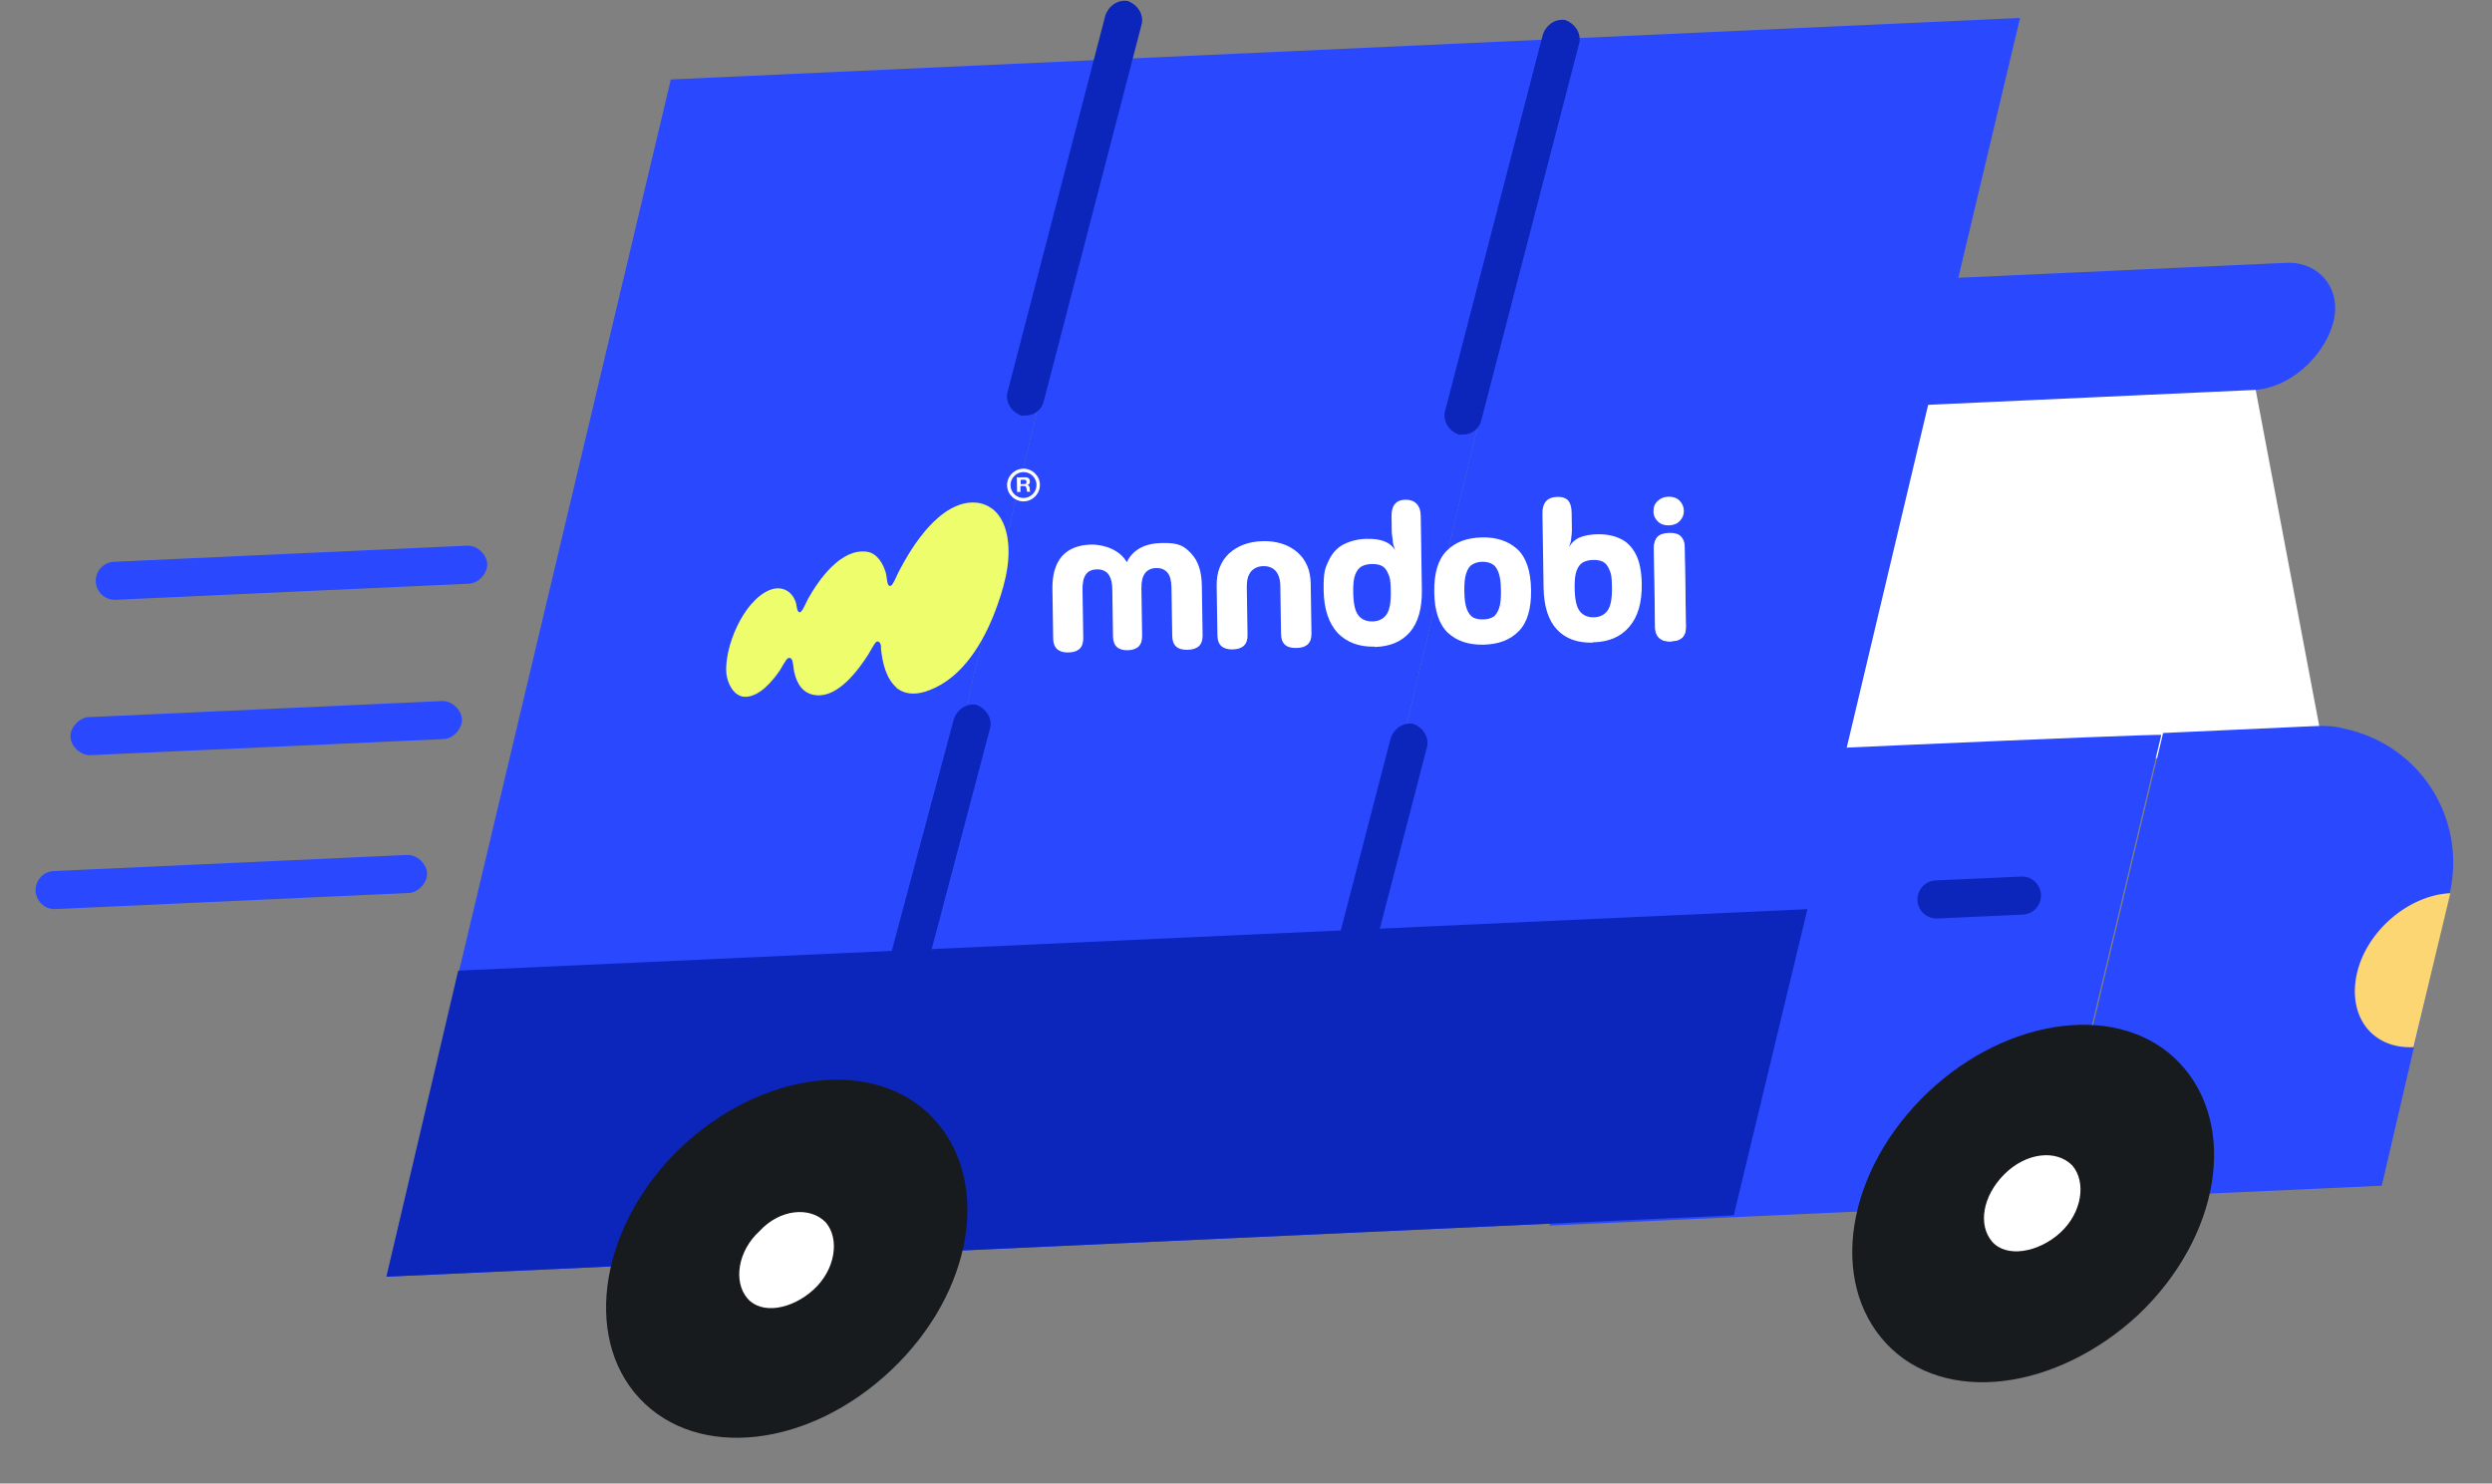
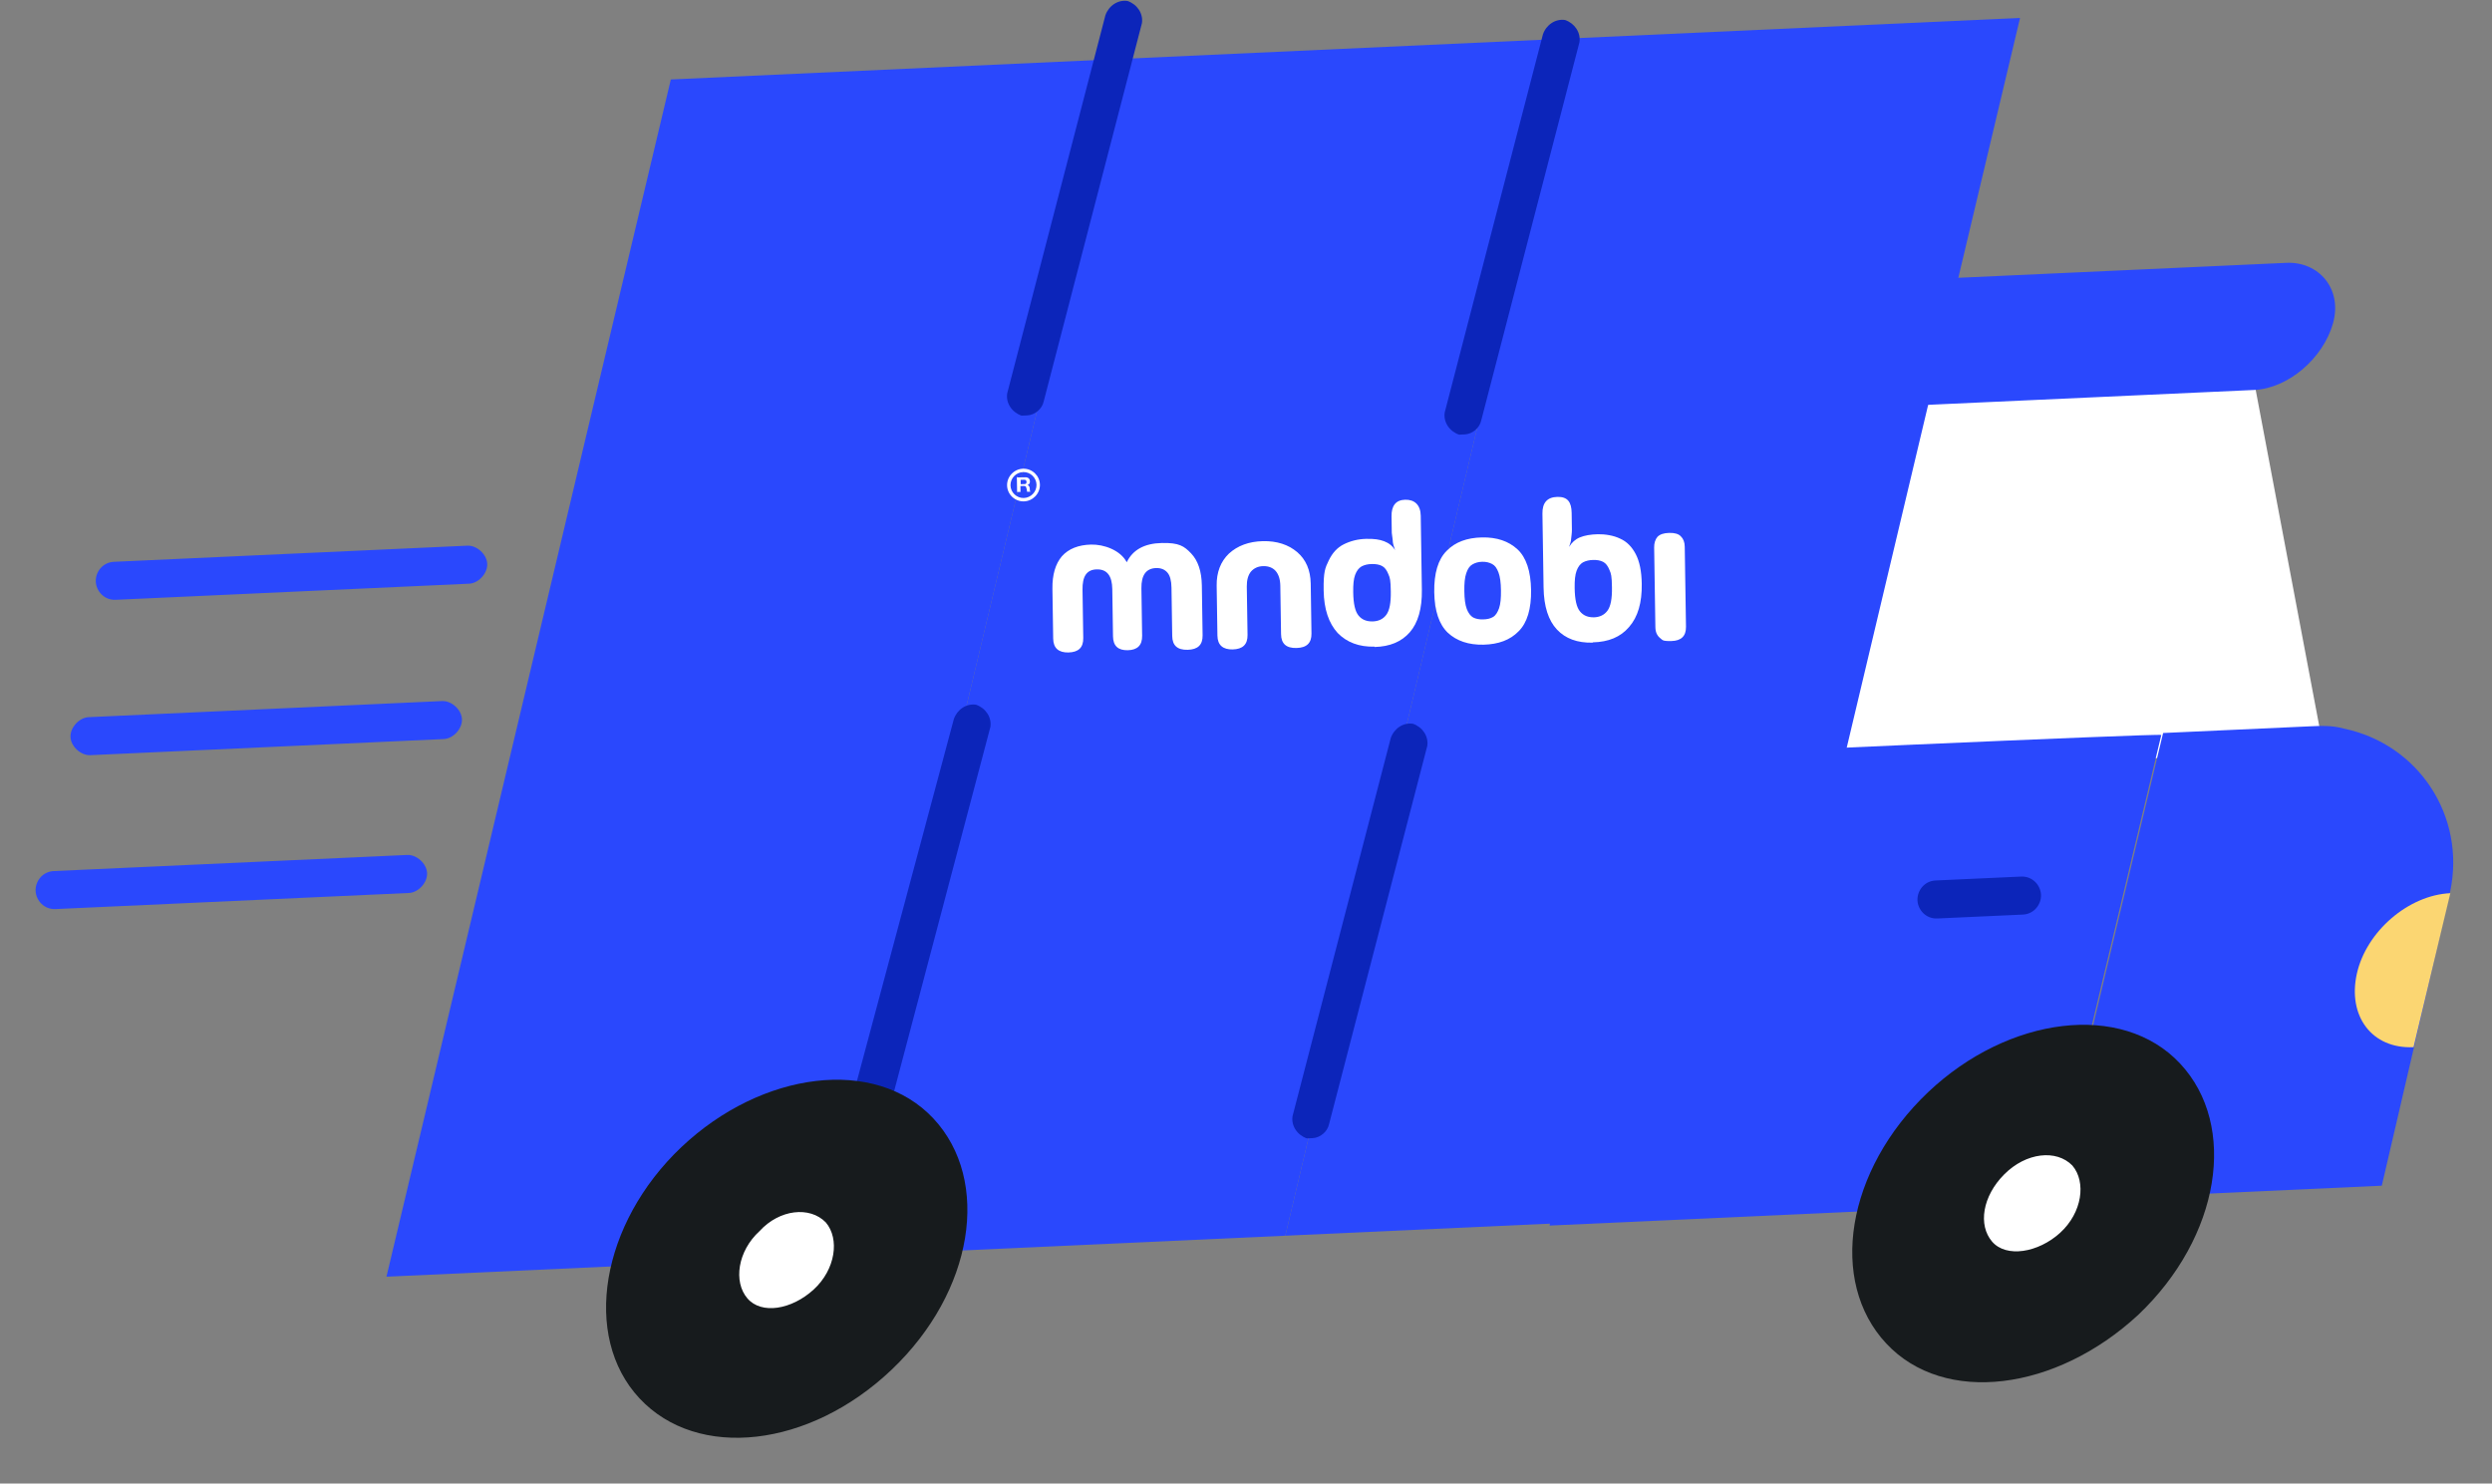
<svg xmlns="http://www.w3.org/2000/svg" width="131" height="78" viewBox="0 0 131 78" fill="none">
  <rect x="0" y="0" width="131" height="78" fill="#808080" stroke="none" />
  <g clipPath="url(#clip0_4794_29937)">
    <path d="M118.334 19.209L122.161 39.456L95.488 40.672L94.582 20.792L118.334 19.209Z" fill="white" />
    <path d="M79.934 22.261L118.494 20.503C120.292 20.421 122.121 18.836 122.639 17.01C123.156 15.185 121.889 13.741 120.191 13.819L81.531 15.582C79.733 15.664 77.903 17.249 77.386 19.074C76.968 20.895 78.135 22.343 79.934 22.261Z" fill="#2A48FD" />
    <path d="M87.338 39.742L81.456 64.436L107.729 63.238L113.615 38.644C113.71 38.539 87.338 39.742 87.338 39.742Z" fill="#2A48FD" />
    <path d="M128.805 46.861C129.627 42.919 127.151 39.128 123.21 38.306C122.601 38.134 122.002 38.161 121.403 38.189L113.711 38.539L107.825 63.133L125.207 62.34L128.805 46.861Z" fill="#2A48FD" />
    <path d="M128.81 46.96C126.612 47.061 124.396 48.964 123.897 51.188C123.398 53.414 124.679 55.157 126.876 55.057L128.81 46.96Z" fill="#FBD672" />
    <path d="M35.264 4.178L20.316 67.124L43.891 66.049L58.939 3.098L35.264 4.178Z" fill="#2A48FD" />
    <path d="M58.939 3.098L43.891 66.049L67.567 64.969L82.514 2.023L58.939 3.098Z" fill="#2A48FD" />
    <path d="M82.514 2.023L67.567 64.969L91.242 63.889L106.19 0.943L82.514 2.023Z" fill="#2A48FD" />
    <path d="M68.999 59.84C68.9 59.844 68.8 59.849 68.7 59.853C68.191 59.676 67.869 59.19 67.946 58.686L73.109 38.806C73.285 38.297 73.771 37.975 74.275 38.052C74.784 38.229 75.106 38.715 75.029 39.219L69.867 59.099C69.785 59.503 69.399 59.821 68.999 59.84Z" fill="#0C25BA" />
    <path d="M76.999 22.84C76.9 22.844 76.8 22.849 76.7 22.853C76.191 22.676 75.869 22.19 75.946 21.686L81.109 1.806C81.285 1.297 81.771 0.975 82.275 1.052C82.784 1.229 83.106 1.715 83.029 2.219L77.867 22.099C77.785 22.503 77.399 22.821 76.999 22.84Z" fill="#0C25BA" />
    <path d="M53.999 21.84C53.9 21.844 53.8 21.849 53.7 21.853C53.191 21.676 52.869 21.19 52.946 20.686L58.108 0.806C58.285 0.297 58.771 -0.025 59.275 0.052C59.784 0.229 60.106 0.715 60.029 1.219L54.867 21.099C54.785 21.503 54.399 21.821 53.999 21.84Z" fill="#0C25BA" />
    <path d="M45.981 58.437C45.881 58.441 45.781 58.446 45.681 58.451C45.173 58.274 44.85 57.788 44.928 57.284L50.142 37.806C50.319 37.297 50.805 36.975 51.309 37.052C51.818 37.229 52.14 37.715 52.063 38.219L46.944 57.592C46.767 58.101 46.381 58.419 45.981 58.437Z" fill="#0C25BA" />
-     <path d="M20.316 67.124L91.142 63.894L95.013 47.801L24.087 51.035L20.316 67.124Z" fill="#0C25BA" />
    <path d="M46.866 72.019C51.184 67.918 52.118 62.07 49.066 58.805C46.014 55.541 40.044 56.314 35.821 60.31C31.599 64.307 30.569 70.26 33.621 73.524C36.673 76.789 42.548 76.12 46.866 72.019Z" fill="#171B1D" />
    <path d="M42.77 67.802C43.923 66.748 44.15 65.136 43.41 64.269C42.569 63.406 40.976 63.579 39.927 64.728C38.774 65.782 38.547 67.394 39.287 68.261C40.027 69.128 41.617 68.855 42.77 67.802Z" fill="white" />
    <path d="M112.403 69.131C116.72 65.03 117.655 59.181 114.603 55.917C111.551 52.653 105.58 53.425 101.358 57.422C97.04 61.523 96.106 67.371 99.157 70.636C102.209 73.9 108.08 73.132 112.403 69.131Z" fill="#171B1D" />
    <path d="M108.301 64.813C109.455 63.76 109.681 62.148 108.941 61.28C108.101 60.418 106.507 60.59 105.359 61.744C104.21 62.898 103.979 64.41 104.719 65.277C105.459 66.144 107.148 65.867 108.301 64.813Z" fill="white" />
    <path d="M106.337 48.085L101.842 48.29C101.243 48.318 100.82 47.836 100.798 47.337C100.775 46.837 101.152 46.32 101.751 46.292L106.246 46.087C106.846 46.06 107.268 46.541 107.291 47.041C107.314 47.54 106.937 48.058 106.337 48.085Z" fill="#0C25BA" />
    <path d="M24.66 30.688L6.079 31.535C5.48 31.563 5.058 31.081 5.035 30.582C5.012 30.082 5.389 29.565 5.988 29.538L24.569 28.69C25.068 28.667 25.591 29.144 25.613 29.643C25.636 30.143 25.16 30.665 24.66 30.688Z" fill="#2A48FD" />
    <path d="M23.331 38.857L4.75 39.704C4.251 39.727 3.728 39.251 3.706 38.751C3.683 38.252 4.16 37.729 4.659 37.706L23.24 36.859C23.739 36.836 24.262 37.313 24.284 37.813C24.307 38.312 23.83 38.834 23.331 38.857Z" fill="#2A48FD" />
    <path d="M21.497 46.949L2.917 47.796C2.317 47.824 1.895 47.342 1.872 46.843C1.849 46.343 2.226 45.826 2.826 45.798L21.406 44.951C21.906 44.928 22.428 45.405 22.451 45.904C22.474 46.404 21.997 46.926 21.497 46.949Z" fill="#2A48FD" />
  </g>
-   <path d="M47.133 36.157C46.571 35.668 46.391 34.835 46.313 34.129C46.311 34.021 46.332 33.955 46.275 33.837C46.24 33.761 46.172 33.697 46.074 33.743C45.975 33.799 45.728 34.283 45.642 34.415C45.113 35.241 44.084 36.632 42.953 36.557C42.211 36.507 41.892 35.959 41.748 35.321C41.712 35.158 41.694 34.767 41.615 34.66C41.559 34.585 41.492 34.565 41.404 34.621C41.306 34.688 41.08 35.117 40.994 35.249C40.615 35.801 39.91 36.663 39.145 36.635C38.558 36.614 38.236 35.904 38.184 35.415C38.061 34.037 39.072 31.581 40.469 31.019C41.129 30.756 41.689 31.114 41.854 31.741C41.878 31.839 41.895 32.208 42.05 32.194C42.094 32.193 42.17 32.083 42.192 32.05C42.3 31.873 42.385 31.665 42.481 31.478C43.051 30.466 44.219 28.801 45.596 29.012C46.129 29.099 46.438 29.669 46.567 30.123C46.614 30.296 46.618 30.513 46.665 30.675C46.7 30.794 46.779 30.858 46.877 30.758C46.996 30.636 47.123 30.296 47.209 30.131C47.649 29.274 48.156 28.438 48.808 27.718C49.417 27.042 50.324 26.338 51.311 26.427C51.622 26.453 51.911 26.567 52.158 26.747C52.495 27.001 52.711 27.377 52.84 27.766C53.249 29.073 52.886 30.559 52.431 31.819C51.86 33.44 50.84 35.353 49.181 36.148C48.5 36.477 47.706 36.667 47.077 36.125L47.133 36.157Z" fill="#EEFD6B" />
  <path d="M88.629 32.955C88.636 33.442 88.377 33.691 87.869 33.703C87.36 33.714 87.408 33.648 87.258 33.538C87.109 33.411 87.024 33.234 87.02 32.974L86.956 28.784C86.952 28.556 87.015 28.36 87.128 28.227C87.257 28.095 87.453 28.025 87.749 28.018C88.044 28.012 88.242 28.073 88.359 28.2C88.492 28.327 88.561 28.504 88.564 28.748L88.629 32.938L88.629 32.955Z" fill="white" />
-   <path d="M87.853 33.72C88.378 33.708 88.621 33.459 88.613 32.971L88.549 28.781C88.545 28.553 88.477 28.36 88.343 28.233C88.226 28.105 88.012 28.045 87.733 28.052C87.454 28.058 87.242 28.128 87.112 28.26C86.999 28.393 86.936 28.573 86.94 28.817L87.004 33.007C87.008 33.251 87.093 33.444 87.243 33.571C87.392 33.681 87.59 33.742 87.853 33.736L87.853 33.72Z" fill="white" />
  <path d="M83.72 33.788C82.919 33.806 82.295 33.577 81.847 33.1C81.398 32.624 81.158 31.883 81.143 30.894L81.083 27.002C81.075 26.435 81.332 26.137 81.871 26.125C82.41 26.113 82.61 26.4 82.619 26.968L82.624 27.308C82.629 27.6 82.63 27.665 82.632 27.843C82.635 28.022 82.605 28.184 82.591 28.331C82.593 28.461 82.53 28.608 82.483 28.755C82.626 28.525 82.804 28.358 83.047 28.256C83.291 28.153 83.617 28.097 83.992 28.088C84.368 28.08 84.827 28.151 85.173 28.322C85.518 28.476 85.784 28.746 85.986 29.131C86.188 29.515 86.294 30.032 86.304 30.697C86.319 31.686 86.102 32.437 85.636 32.967C85.186 33.496 84.553 33.753 83.736 33.772L83.72 33.788ZM83.781 32.457C84.092 32.45 84.335 32.331 84.495 32.116C84.671 31.885 84.747 31.478 84.738 30.878C84.728 30.278 84.694 30.165 84.609 29.973C84.525 29.764 84.424 29.62 84.276 29.542C84.128 29.464 83.948 29.436 83.752 29.44C83.556 29.445 83.376 29.481 83.214 29.566C83.069 29.65 82.956 29.799 82.878 30.011C82.799 30.224 82.771 30.517 82.777 30.922C82.787 31.522 82.874 31.925 83.058 32.148C83.241 32.371 83.487 32.463 83.798 32.456L83.781 32.457Z" fill="white" />
  <path d="M77.984 33.895C77.201 33.912 76.577 33.699 76.114 33.272C75.65 32.829 75.411 32.121 75.396 31.133C75.38 30.144 75.598 29.41 76.048 28.962C76.498 28.498 77.115 28.274 77.898 28.256C78.681 28.239 79.304 28.452 79.768 28.879C80.231 29.306 80.471 30.03 80.486 31.018C80.501 32.007 80.284 32.741 79.833 33.189C79.383 33.653 78.767 33.877 77.984 33.895ZM77.963 32.566C78.175 32.561 78.338 32.525 78.484 32.441C78.629 32.357 78.725 32.192 78.803 31.98C78.881 31.751 78.909 31.443 78.903 31.038C78.897 30.633 78.859 30.326 78.774 30.101C78.689 29.875 78.589 29.732 78.441 29.654C78.293 29.576 78.129 29.532 77.917 29.536C77.705 29.541 77.543 29.593 77.397 29.678C77.251 29.762 77.156 29.91 77.078 30.139C77 30.367 76.972 30.676 76.978 31.081C76.984 31.486 77.021 31.793 77.106 32.018C77.191 32.243 77.308 32.386 77.44 32.464C77.588 32.542 77.768 32.571 77.963 32.566Z" fill="white" />
  <path d="M72.258 33.999C71.441 34.018 70.8 33.773 70.319 33.281C69.853 32.772 69.597 32.032 69.582 31.042C69.567 30.053 69.662 29.856 69.852 29.463C70.042 29.069 70.299 28.788 70.64 28.618C70.981 28.448 71.371 28.342 71.812 28.332C72.253 28.322 72.515 28.365 72.762 28.457C73.008 28.549 73.207 28.706 73.341 28.93C73.29 28.785 73.239 28.641 73.22 28.511C73.218 28.365 73.183 28.204 73.164 28.026L73.15 27.15C73.142 26.583 73.382 26.285 73.872 26.274C74.362 26.263 74.677 26.548 74.686 27.116L74.745 31.008C74.76 31.997 74.543 32.748 74.109 33.244C73.676 33.74 73.059 33.998 72.258 34.016L72.258 33.999ZM72.156 32.672C72.466 32.665 72.71 32.546 72.87 32.331C73.046 32.1 73.122 31.693 73.112 31.093C73.103 30.493 73.069 30.38 72.984 30.187C72.899 29.978 72.799 29.835 72.651 29.757C72.503 29.679 72.323 29.651 72.11 29.655C71.898 29.66 71.735 29.696 71.573 29.781C71.427 29.866 71.315 30.014 71.236 30.227C71.158 30.439 71.13 30.732 71.136 31.137C71.145 31.737 71.233 32.141 71.416 32.364C71.599 32.587 71.846 32.678 72.156 32.672Z" fill="white" />
  <path d="M64.809 34.145C64.287 34.156 64.005 33.92 63.998 33.417L63.958 30.792C63.947 30.095 64.167 29.523 64.601 29.108C65.052 28.693 65.652 28.469 66.387 28.452C67.121 28.436 67.728 28.633 68.191 29.028C68.654 29.422 68.891 29.984 68.902 30.681L68.942 33.306C68.949 33.809 68.692 34.057 68.153 34.069C67.615 34.082 67.35 33.844 67.343 33.342L67.304 30.798C67.299 30.458 67.213 30.2 67.064 30.025C66.914 29.851 66.684 29.758 66.407 29.765C66.129 29.771 65.919 29.873 65.758 30.055C65.614 30.236 65.537 30.497 65.542 30.838L65.581 33.382C65.588 33.884 65.331 34.133 64.792 34.145L64.809 34.145Z" fill="white" />
  <path d="M56.174 34.305C55.653 34.316 55.372 34.08 55.364 33.579L55.324 30.959C55.313 30.215 55.484 29.645 55.82 29.249C56.172 28.853 56.691 28.647 57.359 28.632C58.027 28.617 58.896 28.921 59.231 29.561C59.547 28.906 60.162 28.569 61.074 28.549C61.987 28.528 62.251 28.716 62.615 29.096C62.979 29.477 63.167 30.038 63.179 30.782L63.219 33.403C63.226 33.904 62.969 34.152 62.431 34.164C61.894 34.176 61.629 33.94 61.622 33.438L61.583 30.899C61.577 30.527 61.508 30.27 61.375 30.111C61.242 29.952 61.045 29.86 60.785 29.866C60.247 29.878 59.992 30.239 60.002 30.935L60.04 33.425C60.048 33.927 59.791 34.175 59.286 34.186C58.781 34.198 58.516 33.961 58.509 33.46L58.471 30.969C58.46 30.274 58.194 29.924 57.656 29.936C57.118 29.948 56.896 30.309 56.906 31.004L56.945 33.543C56.953 34.045 56.696 34.293 56.158 34.305L56.174 34.305Z" fill="white" />
-   <path d="M87.157 27.424C87.306 27.567 87.503 27.627 87.731 27.622C87.96 27.617 88.154 27.547 88.299 27.398C88.444 27.25 88.522 27.07 88.519 26.859C88.516 26.649 88.431 26.456 88.282 26.314C88.133 26.171 87.937 26.111 87.708 26.116C87.48 26.121 87.302 26.19 87.141 26.34C86.98 26.489 86.917 26.668 86.921 26.895C86.924 27.122 87.008 27.282 87.157 27.424Z" fill="white" />
  <path d="M53.487 25.102L53.91 25.094C54.056 25.091 54.139 25.186 54.141 25.3C54.143 25.414 54.111 25.463 54.014 25.498C54.096 25.529 54.13 25.609 54.131 25.674C54.132 25.739 54.134 25.82 54.167 25.852L53.988 25.856C53.987 25.807 53.986 25.726 53.952 25.662C53.951 25.58 53.901 25.549 53.82 25.551L53.641 25.554L53.646 25.863L53.467 25.867L53.454 25.087L53.487 25.086L53.487 25.102ZM53.851 25.452C53.932 25.451 53.964 25.418 53.963 25.336C53.962 25.255 53.912 25.224 53.847 25.225L53.652 25.229L53.656 25.456L53.851 25.452Z" fill="white" />
  <path d="M53.818 26.361C53.345 26.371 52.948 25.99 52.94 25.519C52.932 25.049 53.317 24.651 53.789 24.642C54.262 24.632 54.659 25.014 54.667 25.484C54.675 25.954 54.29 26.352 53.818 26.361ZM53.792 24.82C53.417 24.828 53.113 25.142 53.119 25.516C53.126 25.889 53.44 26.191 53.815 26.183C54.19 26.175 54.494 25.861 54.488 25.488C54.481 25.114 54.167 24.813 53.792 24.82Z" fill="white" />
  <defs>
    <clipPath id="clip0_4794_29937">
-       <rect width="127" height="71.6" fill="white" transform="translate(0 5.786) rotate(-2.611)" />
-     </clipPath>
+       </clipPath>
  </defs>
</svg>